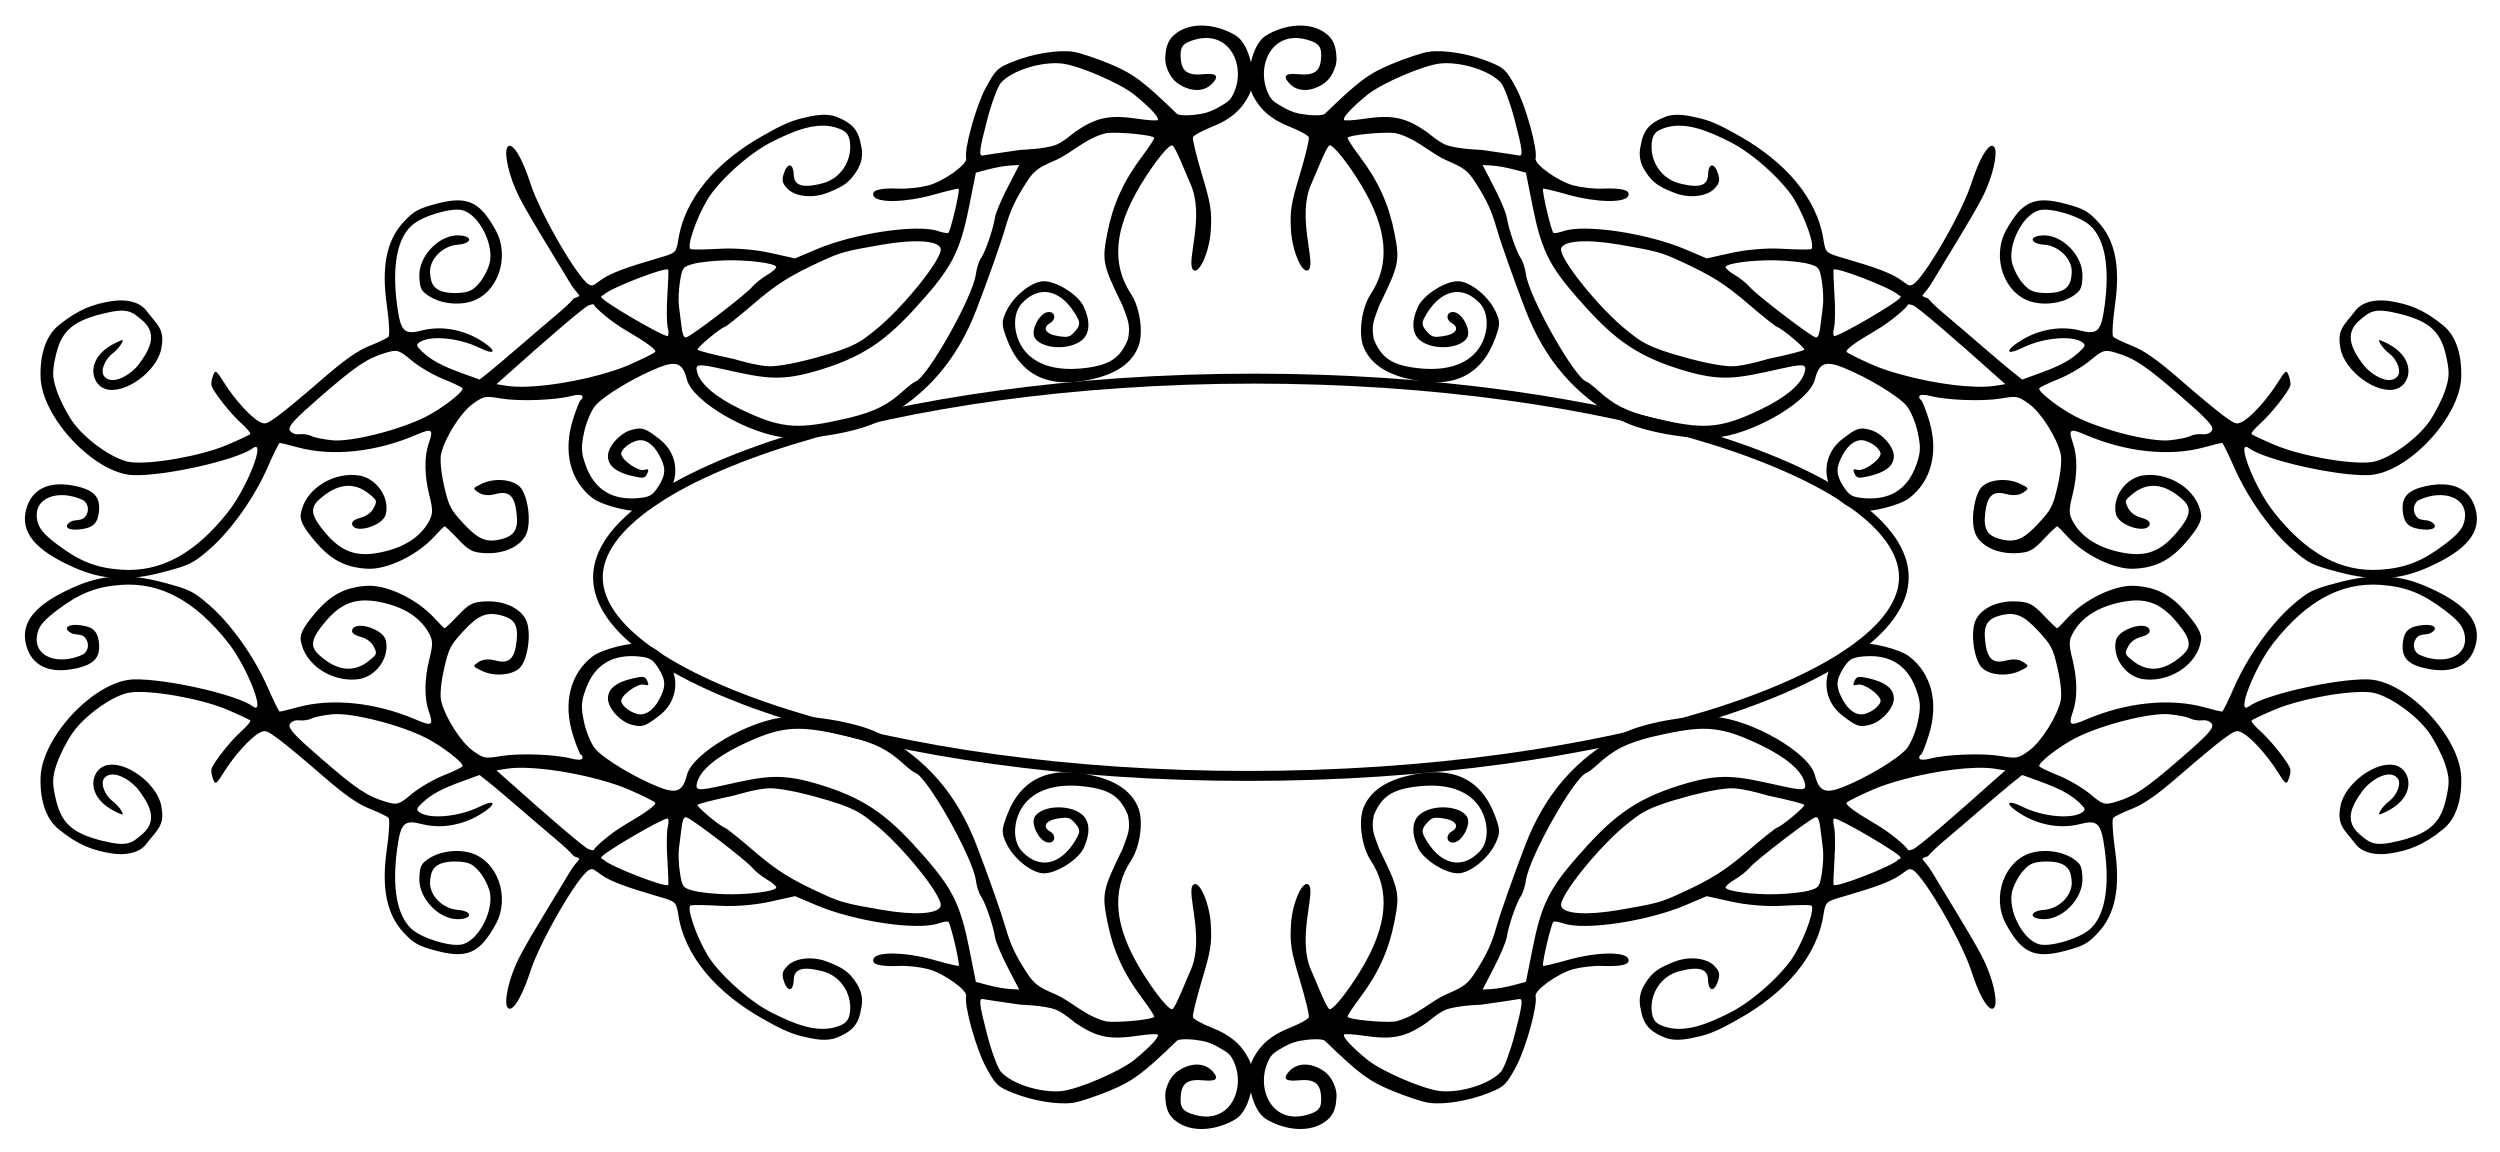
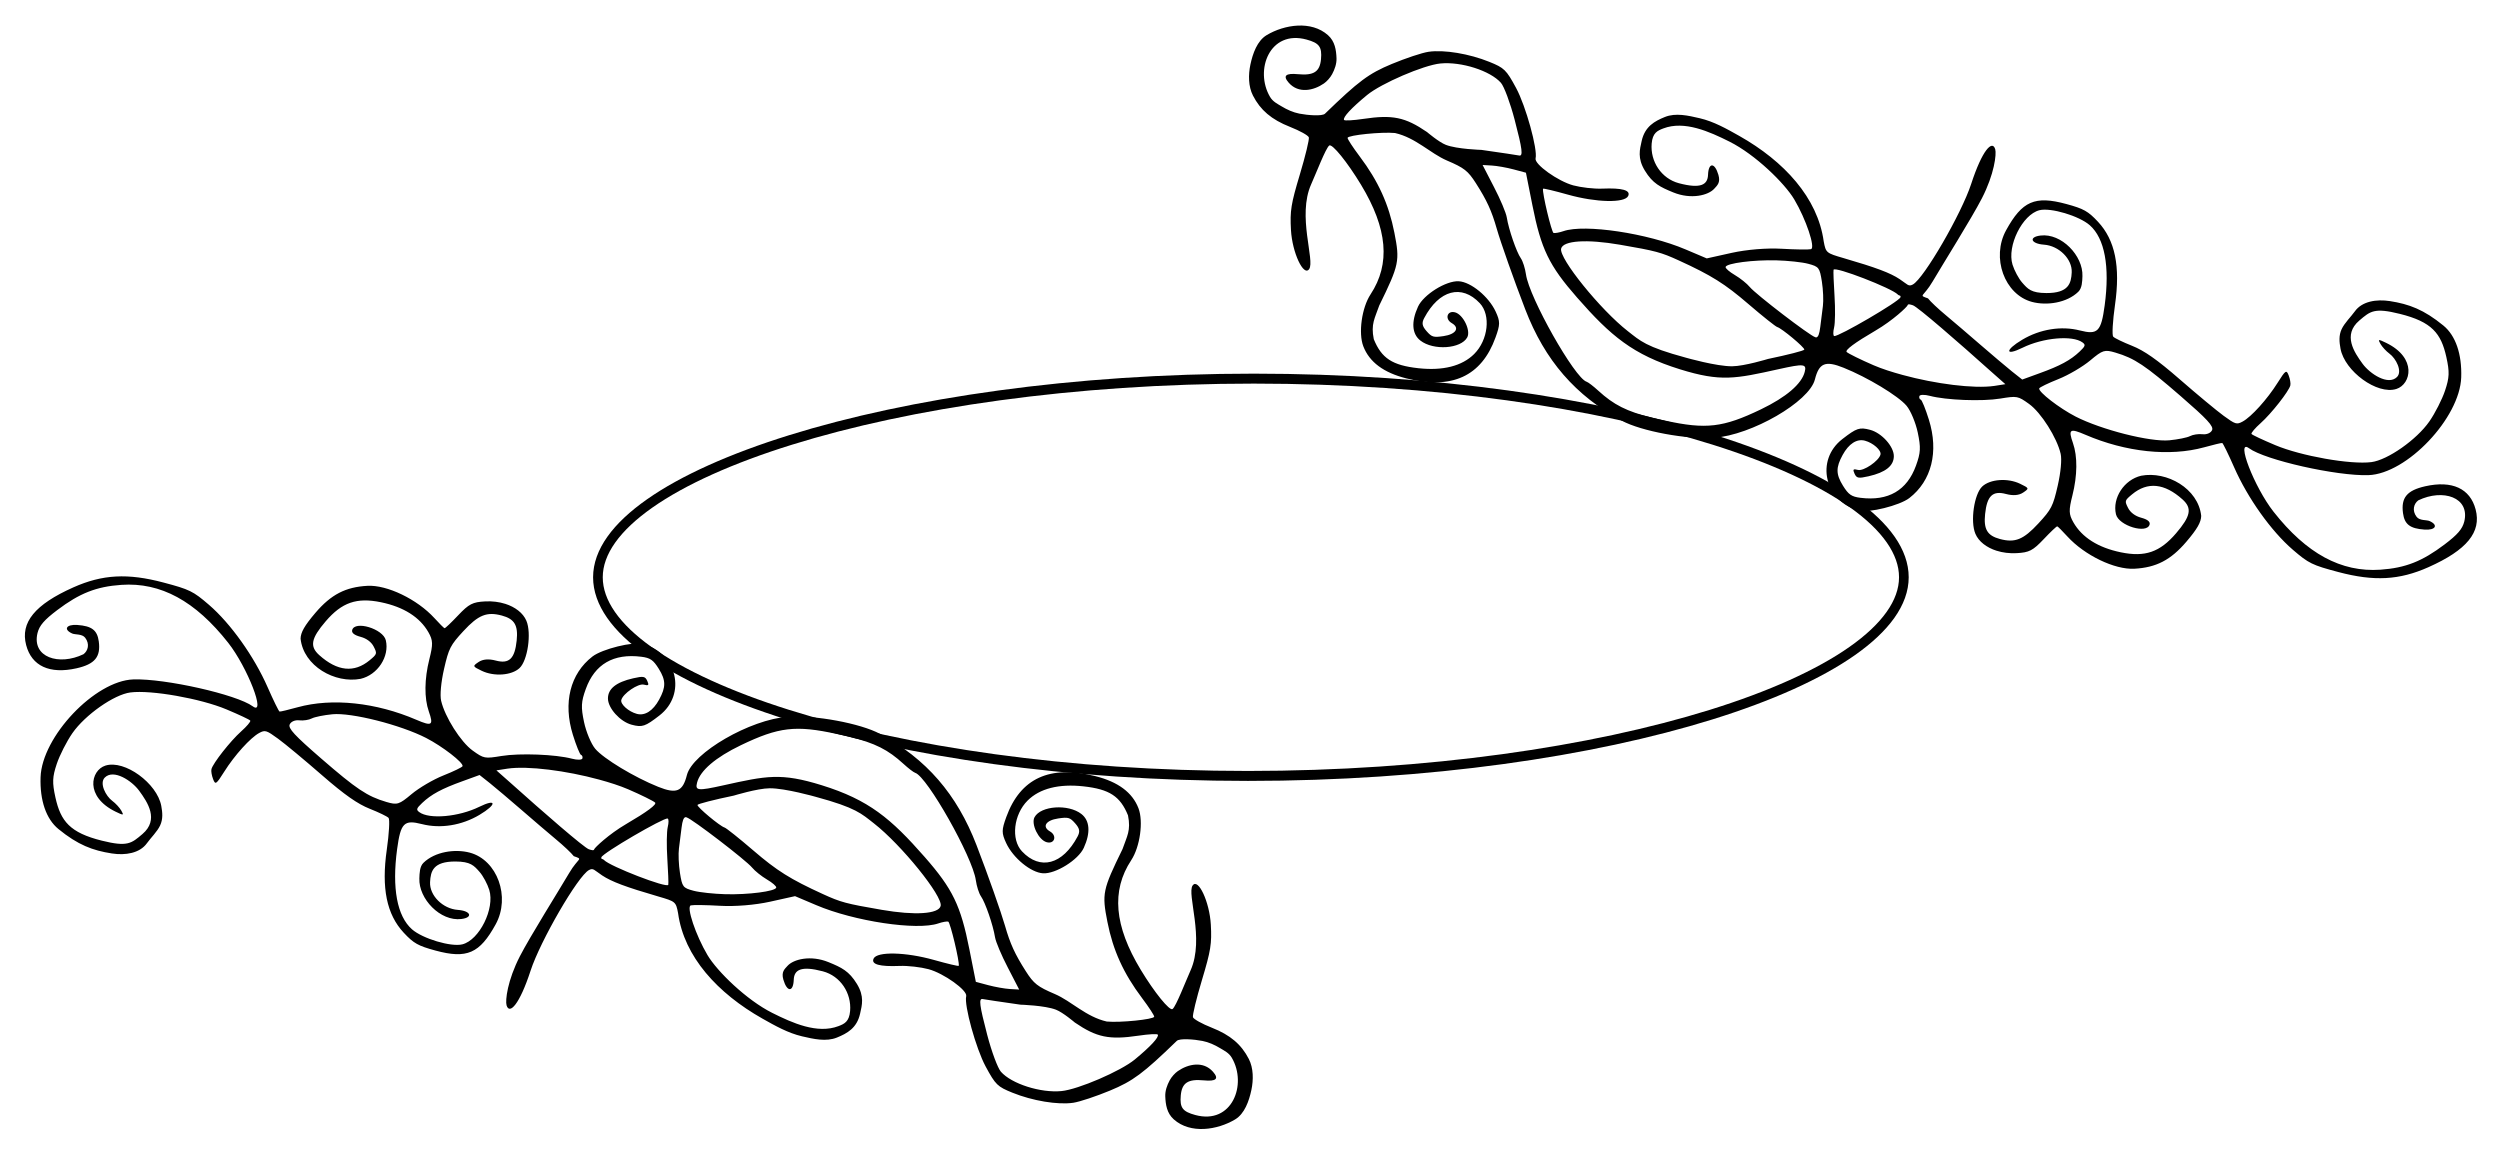
<svg xmlns="http://www.w3.org/2000/svg" xmlns:ns1="http://www.inkscape.org/namespaces/inkscape" id="svg2" viewBox="0 0 510 235" version="1.1" ns1:version="0.91 r13725">
  <title id="title2999">Title Frame</title>
  <g id="layer1" transform="translate(-105.44 -361.82)">
    <g id="g3050" transform="matrix(1.192 0 0 1.228 -69.022 -109.02)">
      <g id="g3035">
        <g id="g3025" transform="translate(1.5)">
-           <path id="path2996" style="fill:#000000" d="m231.32 474.91c-1.028 0.318-2.205 0.464-3.415 0.403-2.17-0.11-2.794-0.428-4.637-2.315-1.173-1.2-2.212-2.17-2.331-2.139-0.119 0.031-0.897 0.793-1.728 1.676-2.955 3.139-8.105 5.541-11.457 5.365-3.739-0.196-6.227-1.433-8.917-4.496-1.861-2.119-2.511-3.241-2.533-4.282 0.497-4.549 5.883-7.491 10.277-6.673 2.908 0.66 4.965 3.697 4.311 6.403-0.461 1.908-5.333 3.334-5.76 1.69-0.12-0.464 0.37-0.839 1.453-1.12 1.011-0.263 1.834-0.857 2.229-1.612 0.614-1.175 0.596-1.241-0.688-2.275-2.639-2.126-5.529-1.846-8.625 0.852-1.672 1.457-1.404 2.779 1.105 5.622 2.768 3.136 5.308 3.993 9.443 3.165 3.905-0.782 6.661-2.482 8.133-4.986 0.791-1.346 0.807-1.989 0.164-4.466-0.859-3.307-0.891-6.488-0.095-8.693 0.836-2.314 0.547-2.503-2.135-1.383-6.897 2.88-14.41 3.657-20.317 2.081-1.563-0.417-2.954-0.75-3.091-0.714-0.137 0.036-1.06 1.871-2.047 4.051-2.316 5.111-6.327 10.579-10.039 13.682-2.717 2.272-3.312 2.549-7.788 3.702-6.122 1.578-10.434 1.349-15.417-0.806-6.581-2.846-9.097-5.83-8.077-9.59 0.946-3.484 4.022-4.857 8.621-3.854 3.134 0.684 4.166 1.9 3.808 4.467-0.26 1.867-1.201 2.561-3.681 2.732-1.89 0.13-2.423-0.75-0.854-1.425 0.491-0.211 1.681-0.032 2.205-0.696 0.83-1.053 0.475-2.19-0.289-2.74-4.207-1.966-8.876-0.51-7.866 3.528 0.323 1.243 1.155 2.174 3.377 3.804 3.811 2.797 6.679 3.901 10.968 4.19 6.735 0.453 12.65-2.667 18.292-9.627 3.306-4.078 6.545-12.227 4.201-10.551-2.743 1.961-15.029 4.646-20.439 4.47-6.573-0.214-15.644-9.504-15.876-16.249-0.133-3.86 0.952-6.937 3.059-8.608 3.328-2.64 5.851-3.559 9.149-4.056 2.303-0.347 4.77 0.035 5.996 1.704 0.659 0.896 1.763 1.916 2.264 2.965 0.502 1.049 0.401 2.127 0.188 3.243-0.712 3.725-6.262 7.704-9.565 6.682-2.501-0.774-3.578-5.144 1.756-7.656 1.346-0.634 1.449-0.633 0.979 0.165-0.292 0.497-0.984 1.229-1.546 1.629-1.109 0.788-2.267 2.94-1.283 3.885 1.51 1.452 4.625-0.532 5.884-2.207 1.443-1.92 3.44-4.797 0.556-7.183-1.898-1.571-2.567-2.161-6.938-1.104-5.469 1.323-7.056 3.226-7.954 7.167-0.568 2.497-0.524 3.414 0.226 5.592 0.494 1.434 1.697 3.738 2.684 5.114 2.17 3.025 7.12 6.404 9.923 6.753 3.559 0.443 12.043-1.02 16.445-2.819 2.146-0.877 3.974-1.703 4.068-1.864 0.095-0.161-0.612-0.966-1.563-1.79-1.845-1.599-4.828-5.286-5.083-6.267-0.085-0.326 0.047-1.065 0.28-1.655 0.39-0.984 0.528-0.898 1.899 1.218 1.774 2.739 4.493 5.66 6.001 6.448 1.006 0.525 1.234 0.446 3.235-0.969 1.186-0.839 4.567-3.568 7.501-6.049 3.879-3.279 6.113-4.786 8.173-5.578 1.558-0.599 2.998-1.276 3.223-1.515 0.225-0.239 0.087-2.615-0.306-5.28-0.942-6.389-0.021-10.755 2.905-13.799 1.701-1.769 2.457-2.176 5.43-2.96 5.379-1.419 7.565-0.479 10.303 4.362 2.571 4.547 0.277 10.68-4.431 11.903-2.517 0.654-5.965 0.17-7.928-1.686-0.651-0.615-0.671-1.698-0.706-2.593-0.131-3.38 3.584-7.182 7.192-6.744 2.061 0.25 1.614 1.361-0.608 1.514-2.578 0.177-4.86 2.402-4.75 4.604 0.091 1.84 0.538 3.443 4.33 3.434 2.613-0.006 3.186-0.676 4.154-1.744 0.585-0.645 1.333-1.989 1.648-2.979 0.981-3.087-1.693-8.326-4.608-9.038-1.917-0.468-6.799 0.94-8.618 2.497-2.55 2.184-3.446 6.833-2.546 13.318 0.605 4.356 1.185 4.923 4.245 4.16 3.166-0.789 6.813-0.224 9.86 1.539 2.995 1.733 2.961 2.768-0.041 1.334-3.511-1.676-8.55-2.114-10.271-0.884-0.556 0.398-0.504 0.604 0.491 1.519 1.562 1.436 3.353 2.373 6.877 3.606l2.95 1.042 1.776-1.365c0.966-0.753 3.366-2.729 5.349-4.392 1.983-1.663 4.657-3.897 5.95-4.936s2.661-2.292 3.052-2.795c1.704-0.585 0.803-0.165-0.791-2.797-1.766-2.917-6.664-10.487-8.434-13.824-2.123-4.003-2.529-7.352-2.28-8.157 0.495-1.603 2.214 0.115 4.116 5.776 1.651 4.915 8.089 15.715 9.988 16.7 0.756 0.392 0.882-0.01 2.254-0.895 1.61-1.039 4.043-1.925 9.617-3.499 2.931-0.828 3.011-0.865 3.378-2.782 1.03-7.23 6.769-13.301 14.438-17.505 2.163-1.186 4.383-2.402 6.79-2.945 1.937-0.437 4.106-0.932 5.952-0.204 1.742 0.687 3.416 1.562 3.97 3.973 0.332 1.445 0.755 2.863-0.541 4.931-1.351 2.156-2.634 2.738-4.854 3.621-3.086 1.227-6.021 0.476-7.023-0.609-0.502-0.543-1.106-0.993-0.711-2.305 0.628-2.088 1.695-2.087 1.774-0.009 0.063 1.654 1.235 2.363 4.978 1.402 3.019-0.775 4.926-3.624 4.668-6.588-0.155-1.783-0.99-2.146-1.993-2.517-3.612-1.337-7.879 0.518-11.342 2.203-4.39 2.136-9.411 6.883-11.069 9.591-2.016 3.292-3.665 8.068-2.858 8.265 0.397 0.097 2.638 0.065 4.987-0.068 2.569-0.146 5.995 0.126 8.571 0.679l4.276 0.923 3.617-1.488c6.501-2.69 17.288-4.262 20.907-3.041 0.69 0.233 1.46 0.363 1.693 0.303 0.345-0.09 1.971-6.707 1.805-7.346-0.026-0.101-1.944 0.345-4.266 0.979-4.819 1.315-9.728 1.422-10.306 0.223-0.463-0.96 1.008-1.363 4.461-1.223 1.41 0.057 3.624-0.199 4.929-0.538 2.605-0.677 6.706-3.518 6.455-4.486-0.385-1.483 1.665-8.69 3.326-11.68 1.698-3.055 2.033-3.351 4.584-4.355 3.409-1.341 7.744-2.053 10.414-1.672 1.114 0.159 3.941 1.081 6.272 2.019 3.952 1.591 5.683 2.846 11.445 8.263 0.478 0.449 2.95 0.265 4.388-0.01 1.077-0.206 2.098-0.655 3.043-1.21 0.725-0.426 1.49-0.772 1.979-1.579 2.683-4.433 0.053-11.18-6.249-9.516-2.169 0.573-2.671 1.207-2.479 3.259 0.195 2.089 1.237 2.748 3.942 2.495 2.086-0.195 2.651 0.243 1.567 1.433-1.663 1.827-4.233 1.302-6.01 0.108-0.477-0.321-1.067-0.937-1.401-1.541-0.443-0.8-0.789-1.732-0.752-2.646 0.055-1.368 0.262-2.799 1.458-3.833 2.856-2.472 7.462-1.767 10.49-0.013 1.625 0.941 2.388 3.059 2.789 4.894 0.367 1.682 0.367 3.629-0.438 5.151-1.276 2.413-3.152 3.98-6.334 5.197-1.68 0.642-3.126 1.425-3.228 1.743-0.102 0.318 0.583 3.081 1.534 6.156 1.52 4.911 1.707 6.04 1.525 9.226-0.217 3.789-2.169 7.796-3.11 6.509-1.037-1.419 2.075-8.839-0.349-14.095-0.838-1.817-2.491-5.99-3.089-6.437-0.497-0.371-3.115 2.776-5.443 6.515-4.545 7.299-5.071 13.141-1.629 18.213 1.501 2.212 2.107 6.429 1.239 8.622-1.038 2.623-3.477 4.383-7.364 5.335-7.806 1.912-12.858-0.349-15.259-6.788-0.803-2.154-0.822-2.649-0.024-4.32 1.184-2.481 4.227-4.912 6.313-5.03 2.155-0.122 6.031 2.221 6.974 4.226 1.191 2.532 1.035 4.536-0.411 5.628-2.243 1.694-6.95 1.374-8.017-0.533-0.637-1.139 0.702-3.799 2.084-4.157 1.36-0.353 1.811 1.093 0.562 1.791-1.415 0.792-0.716 1.853 1.399 2.155 1.74 0.248 2.015 0.174 2.918-0.823 0.764-0.842 0.852-1.352 0.405-2.171-2.555-4.677-6.414-5.676-9.52-2.467-1.917 1.981-1.431 6.117 0.964 8.435 2.066 2 5.348 2.811 9.557 2.361 4.46-0.477 6.294-1.649 7.626-4.822 0.522-2.537-0.17-3.441-0.938-5.6-3.422-6.789-3.537-7.395-2.589-12.081 0.954-4.719 2.747-8.564 5.94-12.682 1.182-1.525 2.116-2.917 2.071-3.089-0.116-0.447-5.84-1.012-8.117-0.797-3.572 0.79-6.029 3.377-8.887 4.569-2.957 1.222-3.606 1.717-4.96 3.775-1.878 2.853-2.69 4.582-3.562 7.544-0.659 2.24-2.955 8.552-4.88 13.407-3.363 8.483-8.588 14.338-16.536 18.502-3.314 1.736-11.17 3.151-15.762 2.835-6.432-0.443-16.311-5.988-17.272-9.688-0.711-2.736-1.769-3.174-4.899-1.956-4.097 1.594-9.355 4.673-10.788 6.322-0.7 0.805-1.56 2.807-1.915 4.436-0.547 2.508-0.5 3.36 0.301 5.508 1.537 4.12 4.736 5.925 9.493 5.348 1.547-0.188 2.054-0.532 2.998-2.006 1.233-1.927 1.232-3.032 0.059-5.117-1.045-1.857-2.423-2.728-3.812-2.368-1.413 0.367-2.845 1.602-2.662 2.306 0.276 1.061 2.903 2.798 3.859 2.549 0.82-0.213 0.916-0.09 0.582 0.624-0.355 0.756-0.657 0.819-2.406 0.431-2.935-0.65-4.308-1.742-4.321-3.333-0.013-1.618 2.089-3.877 4.06-4.38 1.812-0.463 2.298-0.312 4.759 1.54 4.669 3.514 3.033 10.351-2.825 11.873-1.686 0.438-6.987-0.838-8.645-2.081-3.814-2.859-5.058-7.695-3.348-13.014 0.572-1.78 1.195-3.279 1.394-3.333 0.199-0.054 0.306-0.312 0.237-0.578-0.069-0.266-0.881-0.288-1.789-0.052-2.756 0.716-8.919 0.951-12.055 0.452-2.884-0.459-3.015-0.441-4.934 0.894-2.055 1.43-4.772 5.609-5.404 8.281-0.219 0.926-0.022 3.071 0.503 5.293 0.808 3.422 1.078 3.932 3.309 6.276 2.572 2.703 4.006 3.253 6.58 2.585 2.167-0.563 2.81-1.617 2.539-4.146-0.323-3.015-1.281-3.929-3.578-3.333-1.209 0.314-2.22 0.232-2.936-0.238-1.057-0.694-1.05-0.719 0.525-1.46 2.107-0.991 5.12-0.782 6.477 0.449 1.386 1.257 2.075 5.798 1.171 7.864-0.562 1.286-1.915 2.286-3.628 2.815zm58.843-22.065c4.521-1.086 6.695-2.192 9.319-4.519 0.835-0.741 1.728-1.408 2.002-1.489 2.035-0.597 9.832-13.994 10.38-17.839 0.141-0.986 0.531-2.192 0.885-2.684 0.734-1.02 2.066-4.749 2.401-6.79 0.124-0.757 1.105-3.016 2.182-5.022l1.952-3.671-1.591 0.09c-0.873 0.05-2.543 0.338-3.708 0.64l-2.117 0.55-1.11 5.422c-1.478 7.245-2.841 10.002-7.644 15.32-5.774 6.393-9.565 9.495-17.631 11.924-6.964 2.098-9.444 1.572-16.861-0.027-4.353-0.939-4.814-0.881-4.468 0.45 0.519 1.997 3.167 4.202 7.493 6.222 6.504 3.038 9.385 3.353 16.404 1.873 0.749-0.158 1.465-0.296 2.111-0.451zm-13.593-8.577c2.674 0.024 7.896-1.422 7.896-1.422 6.932-1.819 7.833-2.802 9.961-4.411 4.698-3.553 11.832-12.125 11.418-13.717-0.348-1.34-4.379-1.597-10.079-0.643-6.15 1.029-7.008 1.256-10.072 2.616-5.573 2.474-7.863 3.867-11.932 7.264-2.426 2.026-4.631 3.721-4.892 3.789-0.768 0.2-4.732 3.409-4.642 3.756 0.046 0.175 2.842 0.872 6.214 1.55 0 0 4.045 1.199 6.128 1.217zm-29.198 1.45c1.842-0.488 3.566-1.021 5.003-1.622 2.243-0.939 4.305-1.936 4.596-2.195 0.346-0.308-1.358-1.538-4.929-3.563-3.002-1.702-5.424-3.949-5.491-4.207-0.067-0.258-0.443-0.137-0.904 0.002-0.8 0.242-7.914 6.247-13.297 10.934l-2.534 2.176 1.882 0.286c3.51 0.504 10.147-0.348 15.673-1.811zm-38.035 9.815c3.069-0.755 6.29-1.831 8.447-2.905 2.802-1.395 6.432-4.123 6.24-4.688-0.058-0.173-1.531-0.867-3.273-1.539-1.742-0.671-4.187-2.071-5.455-3.103-2.138-1.741-2.452-1.833-4.309-1.302-3.282 0.938-5.121 2.139-11.167 7.227-4.55 3.829-5.683 5.009-5.375 5.658 0.222 0.468 0.917 0.759 1.628 0.675 0.686-0.081 1.656 0.062 2.148 0.314 0.492 0.252 2.082 0.556 3.538 0.695 1.59 0.152 4.508-0.277 7.578-1.032zm52.879-16.06c0.052 0.004 0.093-0.024 0.151-0.039 0.925-0.24 10.165-7.112 11.202-8.334 0.477-0.562 1.623-1.457 2.551-1.986 0.928-0.529 1.645-1.125 1.587-1.349-0.16-0.617-4.792-1.198-8.711-1.095-1.922 0.051-4.374 0.297-5.437 0.573-1.829 0.475-1.949 0.635-2.33 2.962-0.221 1.352-0.293 3.172-0.175 4.049 0.118 0.877 0.317 2.436 0.449 3.467 0.152 1.183 0.351 1.724 0.713 1.752zm-3.095-0.229c0.2-0.05 0.201-0.691 0.017-1.425-0.183-0.734-0.213-3.086-0.071-5.244 0.142-2.158 0.222-4.116 0.165-4.337-0.165-0.636-10.002 3.071-10.989 4.104-0.246 0.257-0.558 0.089-0.461 0.463 0.177 0.682 10.659 6.611 11.339 6.44zm83.888-35.9c0.243-0.414-1.232-1.968-3.949-4.14-2.408-1.925-9.664-4.962-12.531-5.236-3.582-0.342-8.552 1.206-10.37 3.21-0.546 0.602-1.601 3.359-2.347 6.131-1.328 4.935-1.485 6.112-0.749 5.942 0.201-0.047 3.099-0.472 6.442-0.931 0 0 4.165-0.116 6.079-0.836 1.205-0.454 3.225-2.129 3.225-2.129 3.74-2.478 5.895-2.908 10.895-2.184 1.73 0.25 3.213 0.333 3.306 0.174z" />
          <path id="path3023" style="fill:#000000" d="m486.56 474.91c1.028 0.318 2.205 0.464 3.415 0.403 2.17-0.11 2.794-0.428 4.637-2.315 1.173-1.2 2.212-2.17 2.331-2.139 0.119 0.031 0.897 0.793 1.728 1.676 2.955 3.139 8.105 5.541 11.457 5.365 3.739-0.196 6.227-1.433 8.917-4.496 1.861-2.119 2.511-3.241 2.533-4.282-0.497-4.549-5.883-7.491-10.277-6.673-2.908 0.66-4.965 3.697-4.311 6.403 0.461 1.908 5.333 3.334 5.76 1.69 0.12-0.464-0.37-0.839-1.453-1.12-1.011-0.263-1.834-0.857-2.229-1.612-0.614-1.175-0.596-1.241 0.688-2.275 2.639-2.126 5.529-1.846 8.625 0.852 1.672 1.457 1.404 2.779-1.105 5.622-2.768 3.136-5.308 3.993-9.443 3.165-3.905-0.782-6.661-2.482-8.133-4.986-0.791-1.346-0.807-1.989-0.164-4.466 0.859-3.307 0.891-6.488 0.095-8.693-0.836-2.314-0.547-2.503 2.135-1.383 6.897 2.88 14.41 3.657 20.317 2.081 1.563-0.417 2.954-0.75 3.091-0.714 0.137 0.036 1.06 1.871 2.047 4.051 2.316 5.111 6.327 10.579 10.039 13.682 2.717 2.272 3.312 2.549 7.788 3.702 6.122 1.578 10.434 1.349 15.417-0.806 6.581-2.846 9.097-5.83 8.077-9.59-0.946-3.484-4.022-4.857-8.621-3.854-3.134 0.684-4.166 1.9-3.808 4.467 0.26 1.867 1.201 2.561 3.681 2.732 1.89 0.13 2.423-0.75 0.854-1.425-0.491-0.211-1.681-0.032-2.205-0.696-0.83-1.053-0.475-2.19 0.289-2.74 4.207-1.966 8.876-0.51 7.866 3.528-0.323 1.243-1.155 2.174-3.377 3.804-3.811 2.797-6.679 3.901-10.968 4.19-6.735 0.453-12.65-2.667-18.292-9.627-3.306-4.078-6.545-12.227-4.201-10.551 2.743 1.961 15.029 4.646 20.439 4.47 6.573-0.214 15.644-9.504 15.876-16.249 0.133-3.86-0.952-6.937-3.059-8.608-3.328-2.64-5.851-3.559-9.149-4.056-2.303-0.347-4.77 0.035-5.996 1.704-0.659 0.896-1.763 1.916-2.264 2.965-0.502 1.049-0.401 2.127-0.188 3.243 0.712 3.725 6.262 7.704 9.565 6.682 2.501-0.774 3.578-5.144-1.756-7.656-1.346-0.634-1.449-0.633-0.979 0.165 0.292 0.497 0.984 1.229 1.546 1.629 1.109 0.788 2.267 2.94 1.283 3.885-1.51 1.452-4.625-0.532-5.884-2.207-1.443-1.92-3.44-4.797-0.556-7.183 1.898-1.571 2.567-2.161 6.938-1.104 5.469 1.323 7.056 3.226 7.954 7.167 0.568 2.497 0.524 3.414-0.226 5.592-0.494 1.434-1.697 3.738-2.684 5.114-2.17 3.025-7.12 6.404-9.923 6.753-3.559 0.443-12.043-1.02-16.445-2.819-2.146-0.877-3.974-1.703-4.068-1.864-0.095-0.161 0.612-0.966 1.563-1.79 1.845-1.599 4.828-5.286 5.083-6.267 0.085-0.326-0.047-1.065-0.28-1.655-0.39-0.984-0.528-0.898-1.899 1.218-1.774 2.739-4.493 5.66-6.001 6.448-1.006 0.525-1.234 0.446-3.235-0.969-1.186-0.839-4.567-3.568-7.501-6.049-3.879-3.279-6.113-4.786-8.173-5.578-1.558-0.599-2.998-1.276-3.223-1.515-0.225-0.239-0.087-2.615 0.306-5.28 0.942-6.389 0.021-10.755-2.905-13.799-1.701-1.769-2.457-2.176-5.43-2.96-5.379-1.419-7.565-0.479-10.303 4.362-2.571 4.547-0.277 10.68 4.431 11.903 2.517 0.654 5.965 0.17 7.928-1.686 0.651-0.615 0.671-1.698 0.706-2.593 0.131-3.38-3.584-7.182-7.192-6.744-2.061 0.25-1.614 1.361 0.608 1.514 2.578 0.177 4.86 2.402 4.75 4.604-0.091 1.84-0.538 3.443-4.33 3.434-2.613-0.006-3.186-0.676-4.154-1.744-0.585-0.645-1.333-1.989-1.648-2.979-0.981-3.087 1.693-8.326 4.608-9.038 1.917-0.468 6.799 0.94 8.618 2.497 2.55 2.184 3.446 6.833 2.546 13.318-0.605 4.356-1.185 4.923-4.245 4.16-3.166-0.789-6.813-0.224-9.86 1.539-2.995 1.733-2.961 2.768 0.041 1.334 3.511-1.676 8.55-2.114 10.271-0.884 0.556 0.398 0.504 0.604-0.491 1.519-1.562 1.436-3.353 2.373-6.877 3.606l-2.95 1.042-1.776-1.365c-0.966-0.753-3.366-2.729-5.349-4.392-1.983-1.663-4.657-3.897-5.95-4.936s-2.661-2.292-3.052-2.795c-1.704-0.585-0.803-0.165 0.791-2.797 1.766-2.917 6.664-10.487 8.434-13.824 2.123-4.003 2.529-7.352 2.28-8.157-0.495-1.603-2.214 0.115-4.116 5.776-1.651 4.915-8.089 15.715-9.988 16.7-0.756 0.392-0.882-0.01-2.254-0.895-1.61-1.039-4.043-1.925-9.617-3.499-2.931-0.828-3.011-0.865-3.378-2.782-1.03-7.23-6.769-13.301-14.438-17.505-2.163-1.186-4.383-2.402-6.79-2.945-1.937-0.437-4.106-0.932-5.952-0.204-1.742 0.687-3.416 1.562-3.97 3.973-0.332 1.445-0.755 2.863 0.541 4.931 1.351 2.156 2.634 2.738 4.854 3.621 3.086 1.227 6.021 0.476 7.023-0.609 0.502-0.543 1.106-0.993 0.711-2.305-0.628-2.088-1.695-2.087-1.774-0.009-0.063 1.654-1.235 2.363-4.978 1.402-3.019-0.775-4.926-3.624-4.668-6.588 0.155-1.783 0.99-2.146 1.993-2.517 3.612-1.337 7.879 0.518 11.342 2.203 4.39 2.136 9.411 6.883 11.069 9.591 2.016 3.292 3.665 8.068 2.858 8.265-0.397 0.097-2.638 0.065-4.987-0.068-2.569-0.146-5.995 0.126-8.571 0.679l-4.276 0.923-3.617-1.488c-6.501-2.69-17.288-4.262-20.907-3.041-0.69 0.233-1.46 0.363-1.693 0.303-0.345-0.09-1.971-6.707-1.805-7.346 0.026-0.101 1.944 0.345 4.266 0.979 4.819 1.315 9.728 1.422 10.306 0.223 0.463-0.96-1.008-1.363-4.461-1.223-1.41 0.057-3.624-0.199-4.929-0.538-2.605-0.677-6.706-3.518-6.455-4.486 0.385-1.483-1.665-8.69-3.326-11.68-1.698-3.055-2.033-3.351-4.584-4.355-3.409-1.341-7.744-2.053-10.414-1.672-1.114 0.159-3.941 1.081-6.272 2.019-3.952 1.591-5.683 2.846-11.445 8.263-0.478 0.449-2.95 0.265-4.388-0.01-1.077-0.206-2.098-0.655-3.043-1.21-0.725-0.426-1.49-0.772-1.979-1.579-2.683-4.433-0.053-11.18 6.249-9.516 2.169 0.573 2.671 1.207 2.479 3.259-0.195 2.089-1.237 2.748-3.942 2.495-2.086-0.195-2.651 0.243-1.567 1.433 1.663 1.827 4.233 1.302 6.01 0.108 0.477-0.321 1.067-0.937 1.401-1.541 0.443-0.8 0.789-1.732 0.752-2.646-0.055-1.368-0.262-2.799-1.458-3.833-2.856-2.472-7.462-1.767-10.49-0.013-1.625 0.941-2.388 3.059-2.789 4.894-0.367 1.682-0.367 3.629 0.438 5.151 1.276 2.413 3.152 3.98 6.334 5.197 1.68 0.642 3.126 1.425 3.228 1.743 0.102 0.318-0.583 3.081-1.534 6.156-1.52 4.911-1.707 6.04-1.525 9.226 0.217 3.789 2.169 7.796 3.11 6.509 1.037-1.419-2.075-8.839 0.349-14.095 0.838-1.817 2.491-5.99 3.089-6.437 0.497-0.371 3.115 2.776 5.443 6.515 4.545 7.299 5.071 13.141 1.629 18.213-1.501 2.212-2.107 6.429-1.239 8.622 1.038 2.623 3.477 4.383 7.364 5.335 7.806 1.912 12.858-0.349 15.259-6.788 0.803-2.154 0.822-2.649 0.024-4.32-1.184-2.481-4.227-4.912-6.313-5.03-2.155-0.122-6.031 2.221-6.974 4.226-1.191 2.532-1.035 4.536 0.411 5.628 2.243 1.694 6.95 1.374 8.017-0.533 0.637-1.139-0.702-3.799-2.084-4.157-1.36-0.353-1.811 1.093-0.562 1.791 1.415 0.792 0.716 1.853-1.399 2.155-1.74 0.248-2.015 0.174-2.918-0.823-0.764-0.842-0.852-1.352-0.405-2.171 2.555-4.677 6.414-5.676 9.52-2.467 1.917 1.981 1.431 6.117-0.964 8.435-2.066 2-5.348 2.811-9.557 2.361-4.46-0.477-6.294-1.649-7.626-4.822-0.522-2.537 0.17-3.441 0.938-5.6 3.422-6.789 3.537-7.395 2.589-12.081-0.954-4.719-2.747-8.564-5.94-12.682-1.182-1.525-2.116-2.917-2.071-3.089 0.116-0.447 5.84-1.012 8.117-0.797 3.572 0.79 6.029 3.377 8.887 4.569 2.957 1.222 3.606 1.717 4.96 3.775 1.878 2.853 2.69 4.582 3.562 7.544 0.659 2.24 2.955 8.552 4.88 13.407 3.363 8.483 8.588 14.338 16.536 18.502 3.314 1.736 11.17 3.151 15.762 2.835 6.432-0.443 16.311-5.988 17.272-9.688 0.711-2.736 1.769-3.174 4.899-1.956 4.097 1.594 9.355 4.673 10.788 6.322 0.7 0.805 1.56 2.807 1.915 4.436 0.547 2.508 0.5 3.36-0.301 5.508-1.537 4.12-4.736 5.925-9.493 5.348-1.547-0.188-2.054-0.532-2.998-2.006-1.233-1.927-1.232-3.032-0.059-5.117 1.045-1.857 2.423-2.728 3.812-2.368 1.413 0.367 2.845 1.602 2.662 2.306-0.276 1.061-2.903 2.798-3.859 2.549-0.82-0.213-0.916-0.09-0.582 0.624 0.355 0.756 0.657 0.819 2.406 0.431 2.935-0.65 4.308-1.742 4.321-3.333 0.013-1.618-2.089-3.877-4.06-4.38-1.812-0.463-2.298-0.312-4.759 1.54-4.669 3.514-3.033 10.351 2.825 11.873 1.686 0.438 6.987-0.838 8.645-2.081 3.814-2.859 5.058-7.695 3.348-13.014-0.572-1.78-1.195-3.279-1.394-3.333-0.199-0.054-0.306-0.312-0.237-0.578 0.069-0.266 0.881-0.288 1.789-0.052 2.756 0.716 8.919 0.951 12.055 0.452 2.884-0.459 3.015-0.441 4.934 0.894 2.055 1.43 4.772 5.609 5.404 8.281 0.219 0.926 0.022 3.071-0.503 5.293-0.808 3.422-1.078 3.932-3.309 6.276-2.572 2.703-4.006 3.253-6.58 2.585-2.167-0.563-2.81-1.617-2.539-4.146 0.323-3.015 1.281-3.929 3.578-3.333 1.209 0.314 2.22 0.232 2.936-0.238 1.057-0.694 1.05-0.719-0.525-1.46-2.107-0.991-5.12-0.782-6.477 0.449-1.386 1.257-2.075 5.798-1.171 7.864 0.562 1.286 1.915 2.286 3.628 2.815zm-58.843-22.065c-4.521-1.086-6.695-2.192-9.319-4.519-0.835-0.741-1.728-1.408-2.002-1.489-2.035-0.597-9.832-13.994-10.38-17.839-0.141-0.986-0.531-2.192-0.885-2.684-0.734-1.02-2.066-4.749-2.401-6.79-0.124-0.757-1.105-3.016-2.182-5.022l-1.952-3.671 1.591 0.09c0.873 0.05 2.543 0.338 3.708 0.64l2.117 0.55 1.11 5.422c1.478 7.245 2.841 10.002 7.644 15.32 5.774 6.393 9.565 9.495 17.631 11.924 6.964 2.098 9.444 1.572 16.861-0.027 4.353-0.939 4.814-0.881 4.468 0.45-0.519 1.997-3.167 4.202-7.493 6.222-6.504 3.038-9.385 3.353-16.404 1.873-0.749-0.158-1.465-0.296-2.111-0.451zm13.593-8.577c-2.674 0.024-7.896-1.422-7.896-1.422-6.932-1.819-7.833-2.802-9.961-4.411-4.698-3.553-11.832-12.125-11.418-13.717 0.348-1.34 4.379-1.597 10.079-0.643 6.15 1.029 7.008 1.256 10.072 2.616 5.573 2.474 7.863 3.867 11.932 7.264 2.426 2.026 4.631 3.721 4.892 3.789 0.768 0.2 4.732 3.409 4.642 3.756-0.046 0.175-2.842 0.872-6.214 1.55 0 0-4.045 1.199-6.128 1.217zm29.198 1.45c-1.842-0.488-3.566-1.021-5.003-1.622-2.243-0.939-4.305-1.936-4.596-2.195-0.346-0.308 1.358-1.538 4.929-3.563 3.002-1.702 5.424-3.949 5.491-4.207 0.067-0.258 0.443-0.137 0.904 0.002 0.8 0.242 7.914 6.247 13.297 10.934l2.534 2.176-1.882 0.286c-3.51 0.504-10.147-0.348-15.673-1.811zm38.035 9.815c-3.069-0.755-6.29-1.831-8.447-2.905-2.802-1.395-6.432-4.123-6.24-4.688 0.058-0.173 1.531-0.867 3.273-1.539 1.742-0.671 4.187-2.071 5.455-3.103 2.138-1.741 2.452-1.833 4.309-1.302 3.282 0.938 5.121 2.139 11.167 7.227 4.55 3.829 5.683 5.009 5.375 5.658-0.222 0.468-0.917 0.759-1.628 0.675-0.686-0.081-1.656 0.062-2.148 0.314-0.492 0.252-2.082 0.556-3.538 0.695-1.59 0.152-4.508-0.277-7.578-1.032zm-52.87-16.06c-0.052 0.004-0.093-0.024-0.151-0.039-0.925-0.24-10.165-7.112-11.202-8.334-0.477-0.562-1.623-1.457-2.551-1.986-0.928-0.529-1.645-1.125-1.587-1.349 0.16-0.617 4.792-1.198 8.711-1.095 1.922 0.051 4.374 0.297 5.437 0.573 1.829 0.475 1.949 0.635 2.33 2.962 0.221 1.352 0.293 3.172 0.175 4.049-0.118 0.877-0.317 2.436-0.449 3.467-0.152 1.183-0.351 1.724-0.713 1.752zm3.095-0.229c-0.2-0.05-0.201-0.691-0.017-1.425 0.183-0.734 0.213-3.086 0.071-5.244-0.142-2.158-0.222-4.116-0.165-4.337 0.165-0.636 10.002 3.071 10.989 4.104 0.246 0.257 0.558 0.089 0.461 0.463-0.177 0.682-10.659 6.611-11.339 6.44zm-83.888-35.9c-0.243-0.414 1.232-1.968 3.949-4.14 2.408-1.925 9.664-4.962 12.531-5.236 3.582-0.342 8.552 1.206 10.37 3.21 0.546 0.602 1.601 3.359 2.347 6.131 1.328 4.935 1.485 6.112 0.749 5.942-0.201-0.047-3.099-0.472-6.442-0.931 0 0-4.165-0.116-6.079-0.836-1.205-0.454-3.225-2.129-3.225-2.129-3.74-2.478-5.895-2.908-10.895-2.184-1.73 0.25-3.213 0.333-3.306 0.174z" />
        </g>
        <g id="g3029" transform="matrix(1 0 0 -1 1.5 958.64)">
          <path id="path3031" style="fill:#000000" d="m231.32 474.91c-1.028 0.318-2.205 0.464-3.415 0.403-2.17-0.11-2.794-0.428-4.637-2.315-1.173-1.2-2.212-2.17-2.331-2.139-0.119 0.031-0.897 0.793-1.728 1.676-2.955 3.139-8.105 5.541-11.457 5.365-3.739-0.196-6.227-1.433-8.917-4.496-1.861-2.119-2.511-3.241-2.533-4.282 0.497-4.549 5.883-7.491 10.277-6.673 2.908 0.66 4.965 3.697 4.311 6.403-0.461 1.908-5.333 3.334-5.76 1.69-0.12-0.464 0.37-0.839 1.453-1.12 1.011-0.263 1.834-0.857 2.229-1.612 0.614-1.175 0.596-1.241-0.688-2.275-2.639-2.126-5.529-1.846-8.625 0.852-1.672 1.457-1.404 2.779 1.105 5.622 2.768 3.136 5.308 3.993 9.443 3.165 3.905-0.782 6.661-2.482 8.133-4.986 0.791-1.346 0.807-1.989 0.164-4.466-0.859-3.307-0.891-6.488-0.095-8.693 0.836-2.314 0.547-2.503-2.135-1.383-6.897 2.88-14.41 3.657-20.317 2.081-1.563-0.417-2.954-0.75-3.091-0.714-0.137 0.036-1.06 1.871-2.047 4.051-2.316 5.111-6.327 10.579-10.039 13.682-2.717 2.272-3.312 2.549-7.788 3.702-6.122 1.578-10.434 1.349-15.417-0.806-6.581-2.846-9.097-5.83-8.077-9.59 0.946-3.484 4.022-4.857 8.621-3.854 3.134 0.684 4.166 1.9 3.808 4.467-0.26 1.867-1.201 2.561-3.681 2.732-1.89 0.13-2.423-0.75-0.854-1.425 0.491-0.211 1.681-0.032 2.205-0.696 0.83-1.053 0.475-2.19-0.289-2.74-4.207-1.966-8.876-0.51-7.866 3.528 0.323 1.243 1.155 2.174 3.377 3.804 3.811 2.797 6.679 3.901 10.968 4.19 6.735 0.453 12.65-2.667 18.292-9.627 3.306-4.078 6.545-12.227 4.201-10.551-2.743 1.961-15.029 4.646-20.439 4.47-6.573-0.214-15.644-9.504-15.876-16.249-0.133-3.86 0.952-6.937 3.059-8.608 3.328-2.64 5.851-3.559 9.149-4.056 2.303-0.347 4.77 0.035 5.996 1.704 0.659 0.896 1.763 1.916 2.264 2.965 0.502 1.049 0.401 2.127 0.188 3.243-0.712 3.725-6.262 7.704-9.565 6.682-2.501-0.774-3.578-5.144 1.756-7.656 1.346-0.634 1.449-0.633 0.979 0.165-0.292 0.497-0.984 1.229-1.546 1.629-1.109 0.788-2.267 2.94-1.283 3.885 1.51 1.452 4.625-0.532 5.884-2.207 1.443-1.92 3.44-4.797 0.556-7.183-1.898-1.571-2.567-2.161-6.938-1.104-5.469 1.323-7.056 3.226-7.954 7.167-0.568 2.497-0.524 3.414 0.226 5.592 0.494 1.434 1.697 3.738 2.684 5.114 2.17 3.025 7.12 6.404 9.923 6.753 3.559 0.443 12.043-1.02 16.445-2.819 2.146-0.877 3.974-1.703 4.068-1.864 0.095-0.161-0.612-0.966-1.563-1.79-1.845-1.599-4.828-5.286-5.083-6.267-0.085-0.326 0.047-1.065 0.28-1.655 0.39-0.984 0.528-0.898 1.899 1.218 1.774 2.739 4.493 5.66 6.001 6.448 1.006 0.525 1.234 0.446 3.235-0.969 1.186-0.839 4.567-3.568 7.501-6.049 3.879-3.279 6.113-4.786 8.173-5.578 1.558-0.599 2.998-1.276 3.223-1.515 0.225-0.239 0.087-2.615-0.306-5.28-0.942-6.389-0.021-10.755 2.905-13.799 1.701-1.769 2.457-2.176 5.43-2.96 5.379-1.419 7.565-0.479 10.303 4.362 2.571 4.547 0.277 10.68-4.431 11.903-2.517 0.654-5.965 0.17-7.928-1.686-0.651-0.615-0.671-1.698-0.706-2.593-0.131-3.38 3.584-7.182 7.192-6.744 2.061 0.25 1.614 1.361-0.608 1.514-2.578 0.177-4.86 2.402-4.75 4.604 0.091 1.84 0.538 3.443 4.33 3.434 2.613-0.006 3.186-0.676 4.154-1.744 0.585-0.645 1.333-1.989 1.648-2.979 0.981-3.087-1.693-8.326-4.608-9.038-1.917-0.468-6.799 0.94-8.618 2.497-2.55 2.184-3.446 6.833-2.546 13.318 0.605 4.356 1.185 4.923 4.245 4.16 3.166-0.789 6.813-0.224 9.86 1.539 2.995 1.733 2.961 2.768-0.041 1.334-3.511-1.676-8.55-2.114-10.271-0.884-0.556 0.398-0.504 0.604 0.491 1.519 1.562 1.436 3.353 2.373 6.877 3.606l2.95 1.042 1.776-1.365c0.966-0.753 3.366-2.729 5.349-4.392 1.983-1.663 4.657-3.897 5.95-4.936s2.661-2.292 3.052-2.795c1.704-0.585 0.803-0.165-0.791-2.797-1.766-2.917-6.664-10.487-8.434-13.824-2.123-4.003-2.529-7.352-2.28-8.157 0.495-1.603 2.214 0.115 4.116 5.776 1.651 4.915 8.089 15.715 9.988 16.7 0.756 0.392 0.882-0.01 2.254-0.895 1.61-1.039 4.043-1.925 9.617-3.499 2.931-0.828 3.011-0.865 3.378-2.782 1.03-7.23 6.769-13.301 14.438-17.505 2.163-1.186 4.383-2.402 6.79-2.945 1.937-0.437 4.106-0.932 5.952-0.204 1.742 0.687 3.416 1.562 3.97 3.973 0.332 1.445 0.755 2.863-0.541 4.931-1.351 2.156-2.634 2.738-4.854 3.621-3.086 1.227-6.021 0.476-7.023-0.609-0.502-0.543-1.106-0.993-0.711-2.305 0.628-2.088 1.695-2.087 1.774-0.009 0.063 1.654 1.235 2.363 4.978 1.402 3.019-0.775 4.926-3.624 4.668-6.588-0.155-1.783-0.99-2.146-1.993-2.517-3.612-1.337-7.879 0.518-11.342 2.203-4.39 2.136-9.411 6.883-11.069 9.591-2.016 3.292-3.665 8.068-2.858 8.265 0.397 0.097 2.638 0.065 4.987-0.068 2.569-0.146 5.995 0.126 8.571 0.679l4.276 0.923 3.617-1.488c6.501-2.69 17.288-4.262 20.907-3.041 0.69 0.233 1.46 0.363 1.693 0.303 0.345-0.09 1.971-6.707 1.805-7.346-0.026-0.101-1.944 0.345-4.266 0.979-4.819 1.315-9.728 1.422-10.306 0.223-0.463-0.96 1.008-1.363 4.461-1.223 1.41 0.057 3.624-0.199 4.929-0.538 2.605-0.677 6.706-3.518 6.455-4.486-0.385-1.483 1.665-8.69 3.326-11.68 1.698-3.055 2.033-3.351 4.584-4.355 3.409-1.341 7.744-2.053 10.414-1.672 1.114 0.159 3.941 1.081 6.272 2.019 3.952 1.591 5.683 2.846 11.445 8.263 0.478 0.449 2.95 0.265 4.388-0.01 1.077-0.206 2.098-0.655 3.043-1.21 0.725-0.426 1.49-0.772 1.979-1.579 2.683-4.433 0.053-11.18-6.249-9.516-2.169 0.573-2.671 1.207-2.479 3.259 0.195 2.089 1.237 2.748 3.942 2.495 2.086-0.195 2.651 0.243 1.567 1.433-1.663 1.827-4.233 1.302-6.01 0.108-0.477-0.321-1.067-0.937-1.401-1.541-0.443-0.8-0.789-1.732-0.752-2.646 0.055-1.368 0.262-2.799 1.458-3.833 2.856-2.472 7.462-1.767 10.49-0.013 1.625 0.941 2.388 3.059 2.789 4.894 0.367 1.682 0.367 3.629-0.438 5.151-1.276 2.413-3.152 3.98-6.334 5.197-1.68 0.642-3.126 1.425-3.228 1.743-0.102 0.318 0.583 3.081 1.534 6.156 1.52 4.911 1.707 6.04 1.525 9.226-0.217 3.789-2.169 7.796-3.11 6.509-1.037-1.419 2.075-8.839-0.349-14.095-0.838-1.817-2.491-5.99-3.089-6.437-0.497-0.371-3.115 2.776-5.443 6.515-4.545 7.299-5.071 13.141-1.629 18.213 1.501 2.212 2.107 6.429 1.239 8.622-1.038 2.623-3.477 4.383-7.364 5.335-7.806 1.912-12.858-0.349-15.259-6.788-0.803-2.154-0.822-2.649-0.024-4.32 1.184-2.481 4.227-4.912 6.313-5.03 2.155-0.122 6.031 2.221 6.974 4.226 1.191 2.532 1.035 4.536-0.411 5.628-2.243 1.694-6.95 1.374-8.017-0.533-0.637-1.139 0.702-3.799 2.084-4.157 1.36-0.353 1.811 1.093 0.562 1.791-1.415 0.792-0.716 1.853 1.399 2.155 1.74 0.248 2.015 0.174 2.918-0.823 0.764-0.842 0.852-1.352 0.405-2.171-2.555-4.677-6.414-5.676-9.52-2.467-1.917 1.981-1.431 6.117 0.964 8.435 2.066 2 5.348 2.811 9.557 2.361 4.46-0.477 6.294-1.649 7.626-4.822 0.522-2.537-0.17-3.441-0.938-5.6-3.422-6.789-3.537-7.395-2.589-12.081 0.954-4.719 2.747-8.564 5.94-12.682 1.182-1.525 2.116-2.917 2.071-3.089-0.116-0.447-5.84-1.012-8.117-0.797-3.572 0.79-6.029 3.377-8.887 4.569-2.957 1.222-3.606 1.717-4.96 3.775-1.878 2.853-2.69 4.582-3.562 7.544-0.659 2.24-2.955 8.552-4.88 13.407-3.363 8.483-8.588 14.338-16.536 18.502-3.314 1.736-11.17 3.151-15.762 2.835-6.432-0.443-16.311-5.988-17.272-9.688-0.711-2.736-1.769-3.174-4.899-1.956-4.097 1.594-9.355 4.673-10.788 6.322-0.7 0.805-1.56 2.807-1.915 4.436-0.547 2.508-0.5 3.36 0.301 5.508 1.537 4.12 4.736 5.925 9.493 5.348 1.547-0.188 2.054-0.532 2.998-2.006 1.233-1.927 1.232-3.032 0.059-5.117-1.045-1.857-2.423-2.728-3.812-2.368-1.413 0.367-2.845 1.602-2.662 2.306 0.276 1.061 2.903 2.798 3.859 2.549 0.82-0.213 0.916-0.09 0.582 0.624-0.355 0.756-0.657 0.819-2.406 0.431-2.935-0.65-4.308-1.742-4.321-3.333-0.013-1.618 2.089-3.877 4.06-4.38 1.812-0.463 2.298-0.312 4.759 1.54 4.669 3.514 3.033 10.351-2.825 11.873-1.686 0.438-6.987-0.838-8.645-2.081-3.814-2.859-5.058-7.695-3.348-13.014 0.572-1.78 1.195-3.279 1.394-3.333 0.199-0.054 0.306-0.312 0.237-0.578-0.069-0.266-0.881-0.288-1.789-0.052-2.756 0.716-8.919 0.951-12.055 0.452-2.884-0.459-3.015-0.441-4.934 0.894-2.055 1.43-4.772 5.609-5.404 8.281-0.219 0.926-0.022 3.071 0.503 5.293 0.808 3.422 1.078 3.932 3.309 6.276 2.572 2.703 4.006 3.253 6.58 2.585 2.167-0.563 2.81-1.617 2.539-4.146-0.323-3.015-1.281-3.929-3.578-3.333-1.209 0.314-2.22 0.232-2.936-0.238-1.057-0.694-1.05-0.719 0.525-1.46 2.107-0.991 5.12-0.782 6.477 0.449 1.386 1.257 2.075 5.798 1.171 7.864-0.562 1.286-1.915 2.286-3.628 2.815zm58.843-22.065c4.521-1.086 6.695-2.192 9.319-4.519 0.835-0.741 1.728-1.408 2.002-1.489 2.035-0.597 9.832-13.994 10.38-17.839 0.141-0.986 0.531-2.192 0.885-2.684 0.734-1.02 2.066-4.749 2.401-6.79 0.124-0.757 1.105-3.016 2.182-5.022l1.952-3.671-1.591 0.09c-0.873 0.05-2.543 0.338-3.708 0.64l-2.117 0.55-1.11 5.422c-1.478 7.245-2.841 10.002-7.644 15.32-5.774 6.393-9.565 9.495-17.631 11.924-6.964 2.098-9.444 1.572-16.861-0.027-4.353-0.939-4.814-0.881-4.468 0.45 0.519 1.997 3.167 4.202 7.493 6.222 6.504 3.038 9.385 3.353 16.404 1.873 0.749-0.158 1.465-0.296 2.111-0.451zm-13.593-8.577c2.674 0.024 7.896-1.422 7.896-1.422 6.932-1.819 7.833-2.802 9.961-4.411 4.698-3.553 11.832-12.125 11.418-13.717-0.348-1.34-4.379-1.597-10.079-0.643-6.15 1.029-7.008 1.256-10.072 2.616-5.573 2.474-7.863 3.867-11.932 7.264-2.426 2.026-4.631 3.721-4.892 3.789-0.768 0.2-4.732 3.409-4.642 3.756 0.046 0.175 2.842 0.872 6.214 1.55 0 0 4.045 1.199 6.128 1.217zm-29.198 1.45c1.842-0.488 3.566-1.021 5.003-1.622 2.243-0.939 4.305-1.936 4.596-2.195 0.346-0.308-1.358-1.538-4.929-3.563-3.002-1.702-5.424-3.949-5.491-4.207-0.067-0.258-0.443-0.137-0.904 0.002-0.8 0.242-7.914 6.247-13.297 10.934l-2.534 2.176 1.882 0.286c3.51 0.504 10.147-0.348 15.673-1.811zm-38.035 9.815c3.069-0.755 6.29-1.831 8.447-2.905 2.802-1.395 6.432-4.123 6.24-4.688-0.058-0.173-1.531-0.867-3.273-1.539-1.742-0.671-4.187-2.071-5.455-3.103-2.138-1.741-2.452-1.833-4.309-1.302-3.282 0.938-5.121 2.139-11.167 7.227-4.55 3.829-5.683 5.009-5.375 5.658 0.222 0.468 0.917 0.759 1.628 0.675 0.686-0.081 1.656 0.062 2.148 0.314 0.492 0.252 2.082 0.556 3.538 0.695 1.59 0.152 4.508-0.277 7.578-1.032zm52.879-16.06c0.052 0.004 0.093-0.024 0.151-0.039 0.925-0.24 10.165-7.112 11.202-8.334 0.477-0.562 1.623-1.457 2.551-1.986 0.928-0.529 1.645-1.125 1.587-1.349-0.16-0.617-4.792-1.198-8.711-1.095-1.922 0.051-4.374 0.297-5.437 0.573-1.829 0.475-1.949 0.635-2.33 2.962-0.221 1.352-0.293 3.172-0.175 4.049 0.118 0.877 0.317 2.436 0.449 3.467 0.152 1.183 0.351 1.724 0.713 1.752zm-3.095-0.229c0.2-0.05 0.201-0.691 0.017-1.425-0.183-0.734-0.213-3.086-0.071-5.244 0.142-2.158 0.222-4.116 0.165-4.337-0.165-0.636-10.002 3.071-10.989 4.104-0.246 0.257-0.558 0.089-0.461 0.463 0.177 0.682 10.659 6.611 11.339 6.44zm83.888-35.9c0.243-0.414-1.232-1.968-3.949-4.14-2.408-1.925-9.664-4.962-12.531-5.236-3.582-0.342-8.552 1.206-10.37 3.21-0.546 0.602-1.601 3.359-2.347 6.131-1.328 4.935-1.485 6.112-0.749 5.942 0.201-0.047 3.099-0.472 6.442-0.931 0 0 4.165-0.116 6.079-0.836 1.205-0.454 3.225-2.129 3.225-2.129 3.74-2.478 5.895-2.908 10.895-2.184 1.73 0.25 3.213 0.333 3.306 0.174z" />
-           <path id="path3033" style="fill:#000000" d="m486.56 474.91c1.028 0.318 2.205 0.464 3.415 0.403 2.17-0.11 2.794-0.428 4.637-2.315 1.173-1.2 2.212-2.17 2.331-2.139 0.119 0.031 0.897 0.793 1.728 1.676 2.955 3.139 8.105 5.541 11.457 5.365 3.739-0.196 6.227-1.433 8.917-4.496 1.861-2.119 2.511-3.241 2.533-4.282-0.497-4.549-5.883-7.491-10.277-6.673-2.908 0.66-4.965 3.697-4.311 6.403 0.461 1.908 5.333 3.334 5.76 1.69 0.12-0.464-0.37-0.839-1.453-1.12-1.011-0.263-1.834-0.857-2.229-1.612-0.614-1.175-0.596-1.241 0.688-2.275 2.639-2.126 5.529-1.846 8.625 0.852 1.672 1.457 1.404 2.779-1.105 5.622-2.768 3.136-5.308 3.993-9.443 3.165-3.905-0.782-6.661-2.482-8.133-4.986-0.791-1.346-0.807-1.989-0.164-4.466 0.859-3.307 0.891-6.488 0.095-8.693-0.836-2.314-0.547-2.503 2.135-1.383 6.897 2.88 14.41 3.657 20.317 2.081 1.563-0.417 2.954-0.75 3.091-0.714 0.137 0.036 1.06 1.871 2.047 4.051 2.316 5.111 6.327 10.579 10.039 13.682 2.717 2.272 3.312 2.549 7.788 3.702 6.122 1.578 10.434 1.349 15.417-0.806 6.581-2.846 9.097-5.83 8.077-9.59-0.946-3.484-4.022-4.857-8.621-3.854-3.134 0.684-4.166 1.9-3.808 4.467 0.26 1.867 1.201 2.561 3.681 2.732 1.89 0.13 2.423-0.75 0.854-1.425-0.491-0.211-1.681-0.032-2.205-0.696-0.83-1.053-0.475-2.19 0.289-2.74 4.207-1.966 8.876-0.51 7.866 3.528-0.323 1.243-1.155 2.174-3.377 3.804-3.811 2.797-6.679 3.901-10.968 4.19-6.735 0.453-12.65-2.667-18.292-9.627-3.306-4.078-6.545-12.227-4.201-10.551 2.743 1.961 15.029 4.646 20.439 4.47 6.573-0.214 15.644-9.504 15.876-16.249 0.133-3.86-0.952-6.937-3.059-8.608-3.328-2.64-5.851-3.559-9.149-4.056-2.303-0.347-4.77 0.035-5.996 1.704-0.659 0.896-1.763 1.916-2.264 2.965-0.502 1.049-0.401 2.127-0.188 3.243 0.712 3.725 6.262 7.704 9.565 6.682 2.501-0.774 3.578-5.144-1.756-7.656-1.346-0.634-1.449-0.633-0.979 0.165 0.292 0.497 0.984 1.229 1.546 1.629 1.109 0.788 2.267 2.94 1.283 3.885-1.51 1.452-4.625-0.532-5.884-2.207-1.443-1.92-3.44-4.797-0.556-7.183 1.898-1.571 2.567-2.161 6.938-1.104 5.469 1.323 7.056 3.226 7.954 7.167 0.568 2.497 0.524 3.414-0.226 5.592-0.494 1.434-1.697 3.738-2.684 5.114-2.17 3.025-7.12 6.404-9.923 6.753-3.559 0.443-12.043-1.02-16.445-2.819-2.146-0.877-3.974-1.703-4.068-1.864-0.095-0.161 0.612-0.966 1.563-1.79 1.845-1.599 4.828-5.286 5.083-6.267 0.085-0.326-0.047-1.065-0.28-1.655-0.39-0.984-0.528-0.898-1.899 1.218-1.774 2.739-4.493 5.66-6.001 6.448-1.006 0.525-1.234 0.446-3.235-0.969-1.186-0.839-4.567-3.568-7.501-6.049-3.879-3.279-6.113-4.786-8.173-5.578-1.558-0.599-2.998-1.276-3.223-1.515-0.225-0.239-0.087-2.615 0.306-5.28 0.942-6.389 0.021-10.755-2.905-13.799-1.701-1.769-2.457-2.176-5.43-2.96-5.379-1.419-7.565-0.479-10.303 4.362-2.571 4.547-0.277 10.68 4.431 11.903 2.517 0.654 5.965 0.17 7.928-1.686 0.651-0.615 0.671-1.698 0.706-2.593 0.131-3.38-3.584-7.182-7.192-6.744-2.061 0.25-1.614 1.361 0.608 1.514 2.578 0.177 4.86 2.402 4.75 4.604-0.091 1.84-0.538 3.443-4.33 3.434-2.613-0.006-3.186-0.676-4.154-1.744-0.585-0.645-1.333-1.989-1.648-2.979-0.981-3.087 1.693-8.326 4.608-9.038 1.917-0.468 6.799 0.94 8.618 2.497 2.55 2.184 3.446 6.833 2.546 13.318-0.605 4.356-1.185 4.923-4.245 4.16-3.166-0.789-6.813-0.224-9.86 1.539-2.995 1.733-2.961 2.768 0.041 1.334 3.511-1.676 8.55-2.114 10.271-0.884 0.556 0.398 0.504 0.604-0.491 1.519-1.562 1.436-3.353 2.373-6.877 3.606l-2.95 1.042-1.776-1.365c-0.966-0.753-3.366-2.729-5.349-4.392-1.983-1.663-4.657-3.897-5.95-4.936s-2.661-2.292-3.052-2.795c-1.704-0.585-0.803-0.165 0.791-2.797 1.766-2.917 6.664-10.487 8.434-13.824 2.123-4.003 2.529-7.352 2.28-8.157-0.495-1.603-2.214 0.115-4.116 5.776-1.651 4.915-8.089 15.715-9.988 16.7-0.756 0.392-0.882-0.01-2.254-0.895-1.61-1.039-4.043-1.925-9.617-3.499-2.931-0.828-3.011-0.865-3.378-2.782-1.03-7.23-6.769-13.301-14.438-17.505-2.163-1.186-4.383-2.402-6.79-2.945-1.937-0.437-4.106-0.932-5.952-0.204-1.742 0.687-3.416 1.562-3.97 3.973-0.332 1.445-0.755 2.863 0.541 4.931 1.351 2.156 2.634 2.738 4.854 3.621 3.086 1.227 6.021 0.476 7.023-0.609 0.502-0.543 1.106-0.993 0.711-2.305-0.628-2.088-1.695-2.087-1.774-0.009-0.063 1.654-1.235 2.363-4.978 1.402-3.019-0.775-4.926-3.624-4.668-6.588 0.155-1.783 0.99-2.146 1.993-2.517 3.612-1.337 7.879 0.518 11.342 2.203 4.39 2.136 9.411 6.883 11.069 9.591 2.016 3.292 3.665 8.068 2.858 8.265-0.397 0.097-2.638 0.065-4.987-0.068-2.569-0.146-5.995 0.126-8.571 0.679l-4.276 0.923-3.617-1.488c-6.501-2.69-17.288-4.262-20.907-3.041-0.69 0.233-1.46 0.363-1.693 0.303-0.345-0.09-1.971-6.707-1.805-7.346 0.026-0.101 1.944 0.345 4.266 0.979 4.819 1.315 9.728 1.422 10.306 0.223 0.463-0.96-1.008-1.363-4.461-1.223-1.41 0.057-3.624-0.199-4.929-0.538-2.605-0.677-6.706-3.518-6.455-4.486 0.385-1.483-1.665-8.69-3.326-11.68-1.698-3.055-2.033-3.351-4.584-4.355-3.409-1.341-7.744-2.053-10.414-1.672-1.114 0.159-3.941 1.081-6.272 2.019-3.952 1.591-5.683 2.846-11.445 8.263-0.478 0.449-2.95 0.265-4.388-0.01-1.077-0.206-2.098-0.655-3.043-1.21-0.725-0.426-1.49-0.772-1.979-1.579-2.683-4.433-0.053-11.18 6.249-9.516 2.169 0.573 2.671 1.207 2.479 3.259-0.195 2.089-1.237 2.748-3.942 2.495-2.086-0.195-2.651 0.243-1.567 1.433 1.663 1.827 4.233 1.302 6.01 0.108 0.477-0.321 1.067-0.937 1.401-1.541 0.443-0.8 0.789-1.732 0.752-2.646-0.055-1.368-0.262-2.799-1.458-3.833-2.856-2.472-7.462-1.767-10.49-0.013-1.625 0.941-2.388 3.059-2.789 4.894-0.367 1.682-0.367 3.629 0.438 5.151 1.276 2.413 3.152 3.98 6.334 5.197 1.68 0.642 3.126 1.425 3.228 1.743 0.102 0.318-0.583 3.081-1.534 6.156-1.52 4.911-1.707 6.04-1.525 9.226 0.217 3.789 2.169 7.796 3.11 6.509 1.037-1.419-2.075-8.839 0.349-14.095 0.838-1.817 2.491-5.99 3.089-6.437 0.497-0.371 3.115 2.776 5.443 6.515 4.545 7.299 5.071 13.141 1.629 18.213-1.501 2.212-2.107 6.429-1.239 8.622 1.038 2.623 3.477 4.383 7.364 5.335 7.806 1.912 12.858-0.349 15.259-6.788 0.803-2.154 0.822-2.649 0.024-4.32-1.184-2.481-4.227-4.912-6.313-5.03-2.155-0.122-6.031 2.221-6.974 4.226-1.191 2.532-1.035 4.536 0.411 5.628 2.243 1.694 6.95 1.374 8.017-0.533 0.637-1.139-0.702-3.799-2.084-4.157-1.36-0.353-1.811 1.093-0.562 1.791 1.415 0.792 0.716 1.853-1.399 2.155-1.74 0.248-2.015 0.174-2.918-0.823-0.764-0.842-0.852-1.352-0.405-2.171 2.555-4.677 6.414-5.676 9.52-2.467 1.917 1.981 1.431 6.117-0.964 8.435-2.066 2-5.348 2.811-9.557 2.361-4.46-0.477-6.294-1.649-7.626-4.822-0.522-2.537 0.17-3.441 0.938-5.6 3.422-6.789 3.537-7.395 2.589-12.081-0.954-4.719-2.747-8.564-5.94-12.682-1.182-1.525-2.116-2.917-2.071-3.089 0.116-0.447 5.84-1.012 8.117-0.797 3.572 0.79 6.029 3.377 8.887 4.569 2.957 1.222 3.606 1.717 4.96 3.775 1.878 2.853 2.69 4.582 3.562 7.544 0.659 2.24 2.955 8.552 4.88 13.407 3.363 8.483 8.588 14.338 16.536 18.502 3.314 1.736 11.17 3.151 15.762 2.835 6.432-0.443 16.311-5.988 17.272-9.688 0.711-2.736 1.769-3.174 4.899-1.956 4.097 1.594 9.355 4.673 10.788 6.322 0.7 0.805 1.56 2.807 1.915 4.436 0.547 2.508 0.5 3.36-0.301 5.508-1.537 4.12-4.736 5.925-9.493 5.348-1.547-0.188-2.054-0.532-2.998-2.006-1.233-1.927-1.232-3.032-0.059-5.117 1.045-1.857 2.423-2.728 3.812-2.368 1.413 0.367 2.845 1.602 2.662 2.306-0.276 1.061-2.903 2.798-3.859 2.549-0.82-0.213-0.916-0.09-0.582 0.624 0.355 0.756 0.657 0.819 2.406 0.431 2.935-0.65 4.308-1.742 4.321-3.333 0.013-1.618-2.089-3.877-4.06-4.38-1.812-0.463-2.298-0.312-4.759 1.54-4.669 3.514-3.033 10.351 2.825 11.873 1.686 0.438 6.987-0.838 8.645-2.081 3.814-2.859 5.058-7.695 3.348-13.014-0.572-1.78-1.195-3.279-1.394-3.333-0.199-0.054-0.306-0.312-0.237-0.578 0.069-0.266 0.881-0.288 1.789-0.052 2.756 0.716 8.919 0.951 12.055 0.452 2.884-0.459 3.015-0.441 4.934 0.894 2.055 1.43 4.772 5.609 5.404 8.281 0.219 0.926 0.022 3.071-0.503 5.293-0.808 3.422-1.078 3.932-3.309 6.276-2.572 2.703-4.006 3.253-6.58 2.585-2.167-0.563-2.81-1.617-2.539-4.146 0.323-3.015 1.281-3.929 3.578-3.333 1.209 0.314 2.22 0.232 2.936-0.238 1.057-0.694 1.05-0.719-0.525-1.46-2.107-0.991-5.12-0.782-6.477 0.449-1.386 1.257-2.075 5.798-1.171 7.864 0.562 1.286 1.915 2.286 3.628 2.815zm-58.843-22.065c-4.521-1.086-6.695-2.192-9.319-4.519-0.835-0.741-1.728-1.408-2.002-1.489-2.035-0.597-9.832-13.994-10.38-17.839-0.141-0.986-0.531-2.192-0.885-2.684-0.734-1.02-2.066-4.749-2.401-6.79-0.124-0.757-1.105-3.016-2.182-5.022l-1.952-3.671 1.591 0.09c0.873 0.05 2.543 0.338 3.708 0.64l2.117 0.55 1.11 5.422c1.478 7.245 2.841 10.002 7.644 15.32 5.774 6.393 9.565 9.495 17.631 11.924 6.964 2.098 9.444 1.572 16.861-0.027 4.353-0.939 4.814-0.881 4.468 0.45-0.519 1.997-3.167 4.202-7.493 6.222-6.504 3.038-9.385 3.353-16.404 1.873-0.749-0.158-1.465-0.296-2.111-0.451zm13.593-8.577c-2.674 0.024-7.896-1.422-7.896-1.422-6.932-1.819-7.833-2.802-9.961-4.411-4.698-3.553-11.832-12.125-11.418-13.717 0.348-1.34 4.379-1.597 10.079-0.643 6.15 1.029 7.008 1.256 10.072 2.616 5.573 2.474 7.863 3.867 11.932 7.264 2.426 2.026 4.631 3.721 4.892 3.789 0.768 0.2 4.732 3.409 4.642 3.756-0.046 0.175-2.842 0.872-6.214 1.55 0 0-4.045 1.199-6.128 1.217zm29.198 1.45c-1.842-0.488-3.566-1.021-5.003-1.622-2.243-0.939-4.305-1.936-4.596-2.195-0.346-0.308 1.358-1.538 4.929-3.563 3.002-1.702 5.424-3.949 5.491-4.207 0.067-0.258 0.443-0.137 0.904 0.002 0.8 0.242 7.914 6.247 13.297 10.934l2.534 2.176-1.882 0.286c-3.51 0.504-10.147-0.348-15.673-1.811zm38.035 9.815c-3.069-0.755-6.29-1.831-8.447-2.905-2.802-1.395-6.432-4.123-6.24-4.688 0.058-0.173 1.531-0.867 3.273-1.539 1.742-0.671 4.187-2.071 5.455-3.103 2.138-1.741 2.452-1.833 4.309-1.302 3.282 0.938 5.121 2.139 11.167 7.227 4.55 3.829 5.683 5.009 5.375 5.658-0.222 0.468-0.917 0.759-1.628 0.675-0.686-0.081-1.656 0.062-2.148 0.314-0.492 0.252-2.082 0.556-3.538 0.695-1.59 0.152-4.508-0.277-7.578-1.032zm-52.87-16.06c-0.052 0.004-0.093-0.024-0.151-0.039-0.925-0.24-10.165-7.112-11.202-8.334-0.477-0.562-1.623-1.457-2.551-1.986-0.928-0.529-1.645-1.125-1.587-1.349 0.16-0.617 4.792-1.198 8.711-1.095 1.922 0.051 4.374 0.297 5.437 0.573 1.829 0.475 1.949 0.635 2.33 2.962 0.221 1.352 0.293 3.172 0.175 4.049-0.118 0.877-0.317 2.436-0.449 3.467-0.152 1.183-0.351 1.724-0.713 1.752zm3.095-0.229c-0.2-0.05-0.201-0.691-0.017-1.425 0.183-0.734 0.213-3.086 0.071-5.244-0.142-2.158-0.222-4.116-0.165-4.337 0.165-0.636 10.002 3.071 10.989 4.104 0.246 0.257 0.558 0.089 0.461 0.463-0.177 0.682-10.659 6.611-11.339 6.44zm-83.888-35.9c-0.243-0.414 1.232-1.968 3.949-4.14 2.408-1.925 9.664-4.962 12.531-5.236 3.582-0.342 8.552 1.206 10.37 3.21 0.546 0.602 1.601 3.359 2.347 6.131 1.328 4.935 1.485 6.112 0.749 5.942-0.201-0.047-3.099-0.472-6.442-0.931 0 0-4.165-0.116-6.079-0.836-1.205-0.454-3.225-2.129-3.225-2.129-3.74-2.478-5.895-2.908-10.895-2.184-1.73 0.25-3.213 0.333-3.306 0.174z" />
        </g>
      </g>
      <path id="path3043" style="stroke:#000000;stroke-width:1.654;fill:none" d="m472.19 479.32c0 16.845-50.532 33-112.25 33s-111.25-16.155-111.25-33 50.532-33 112.25-33 111.25 16.155 111.25 33z" />
    </g>
  </g>
</svg>